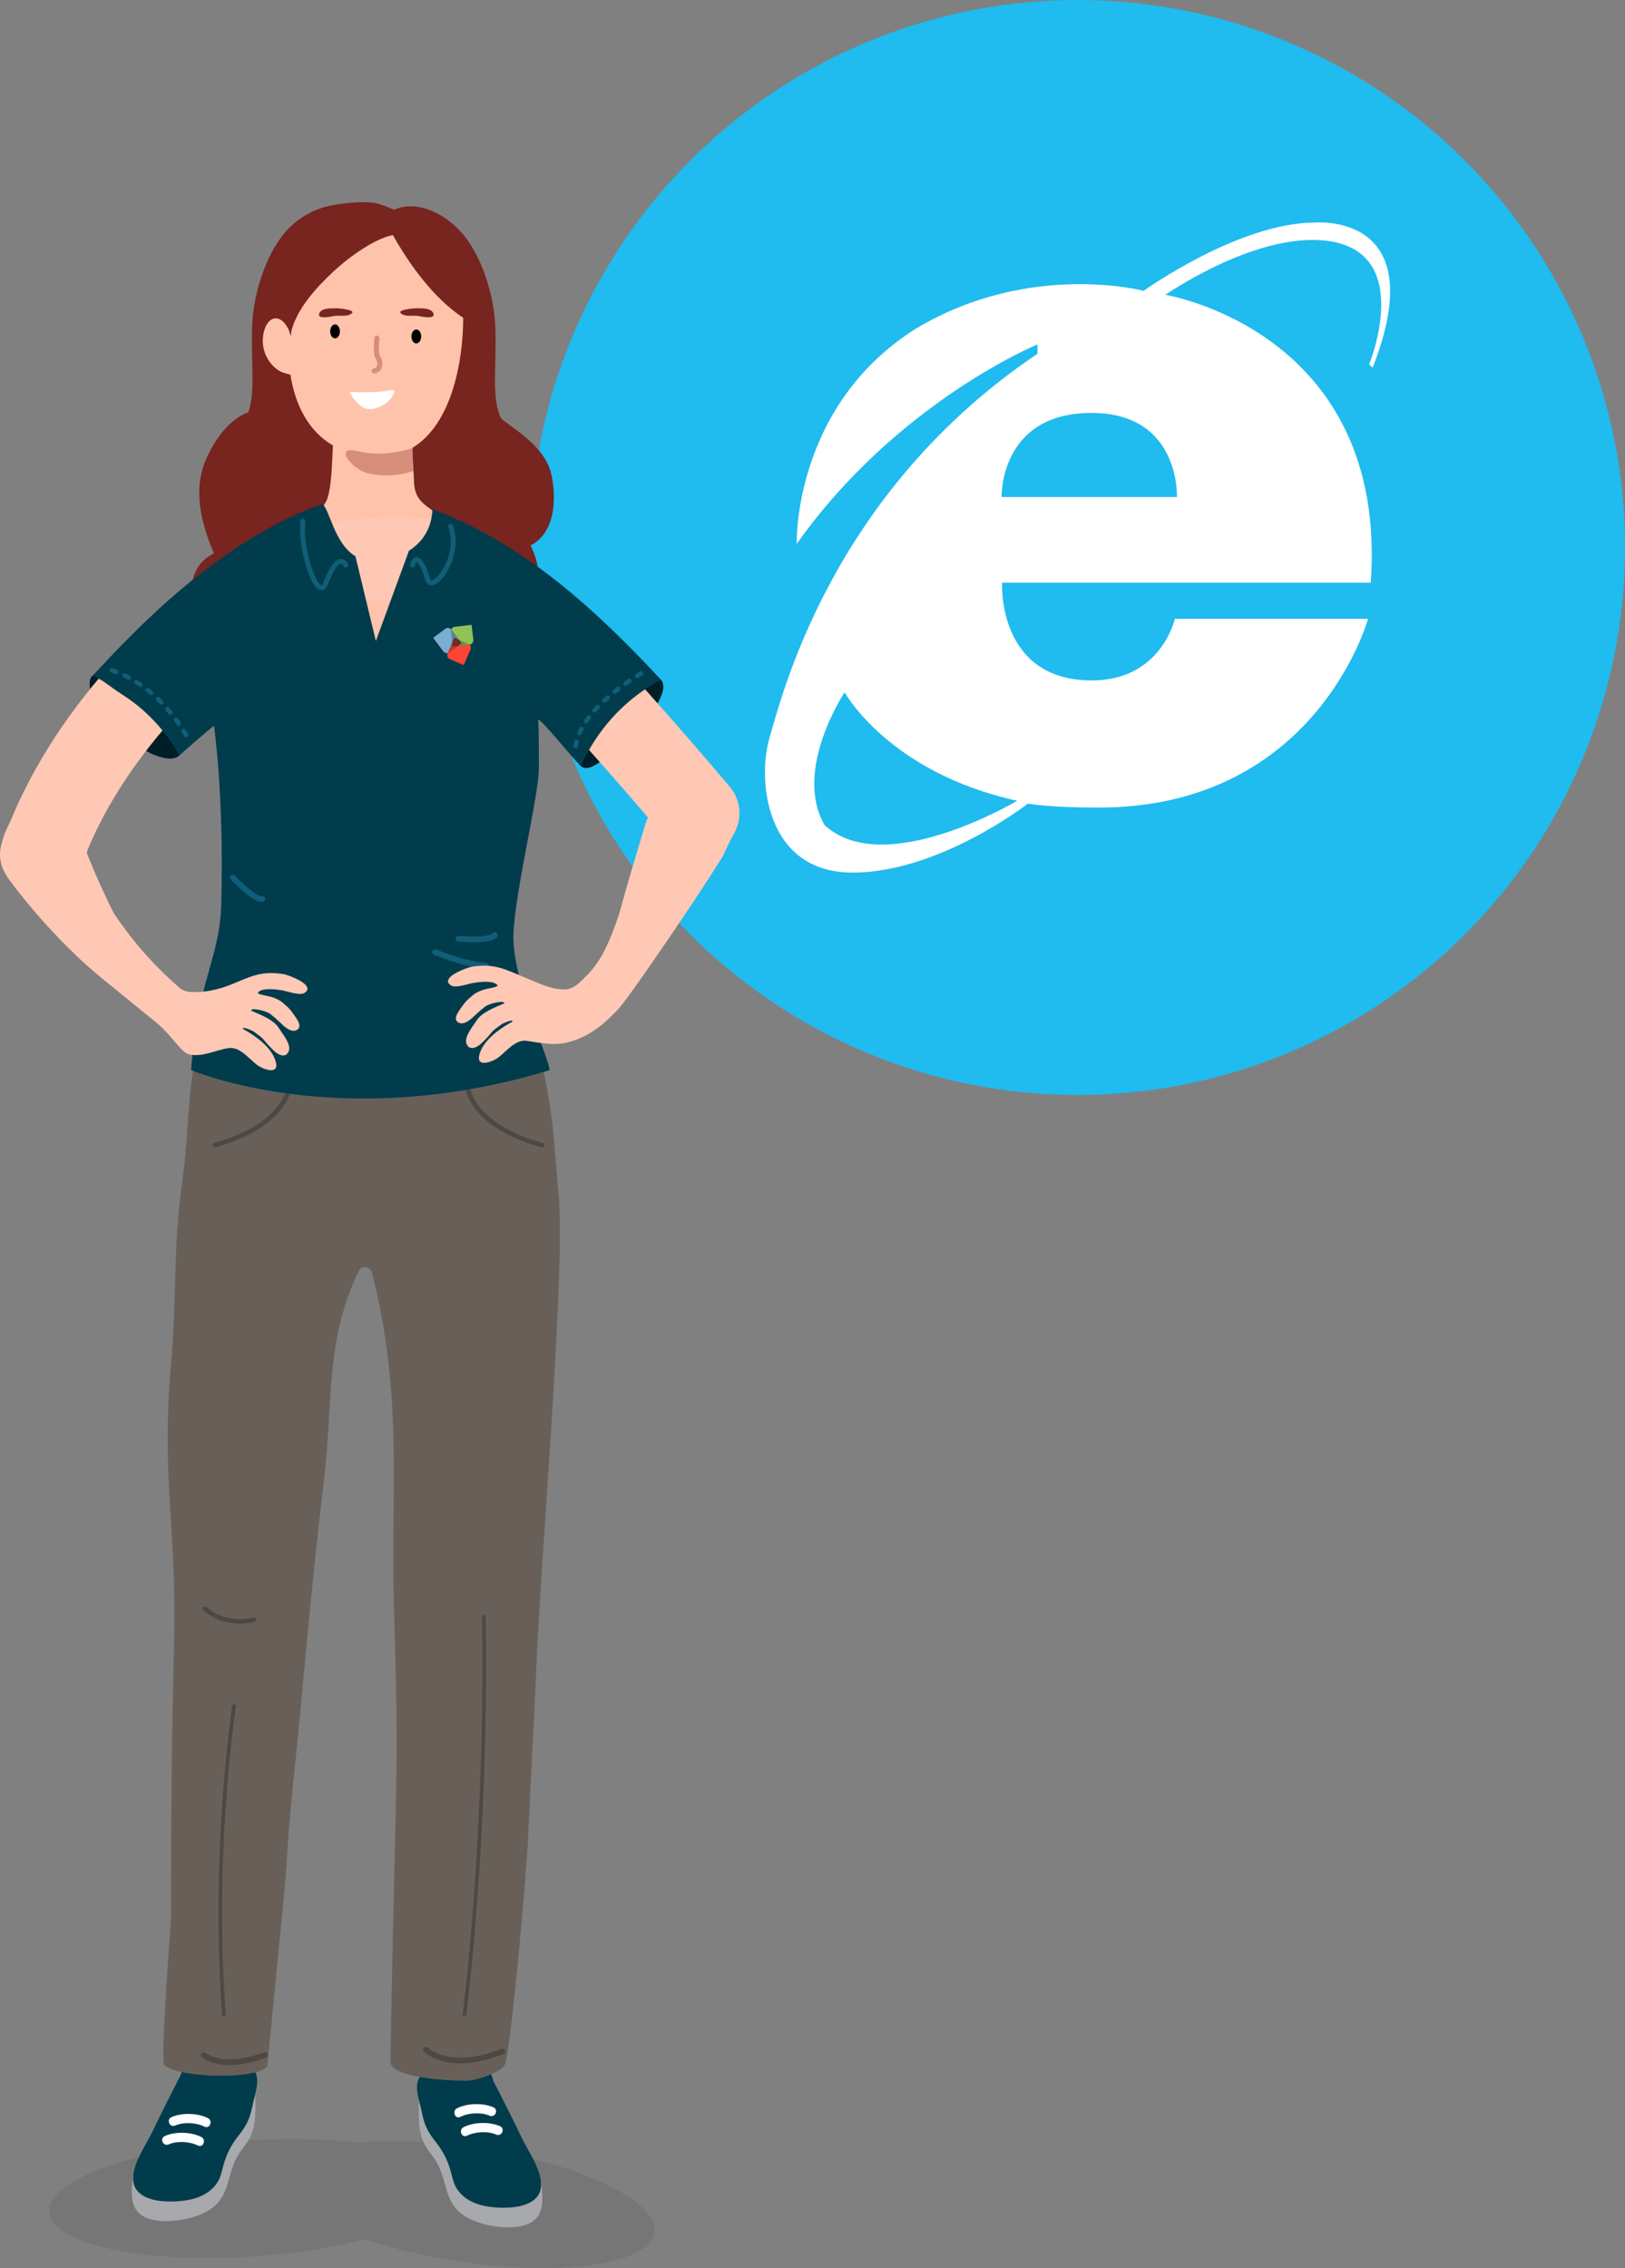
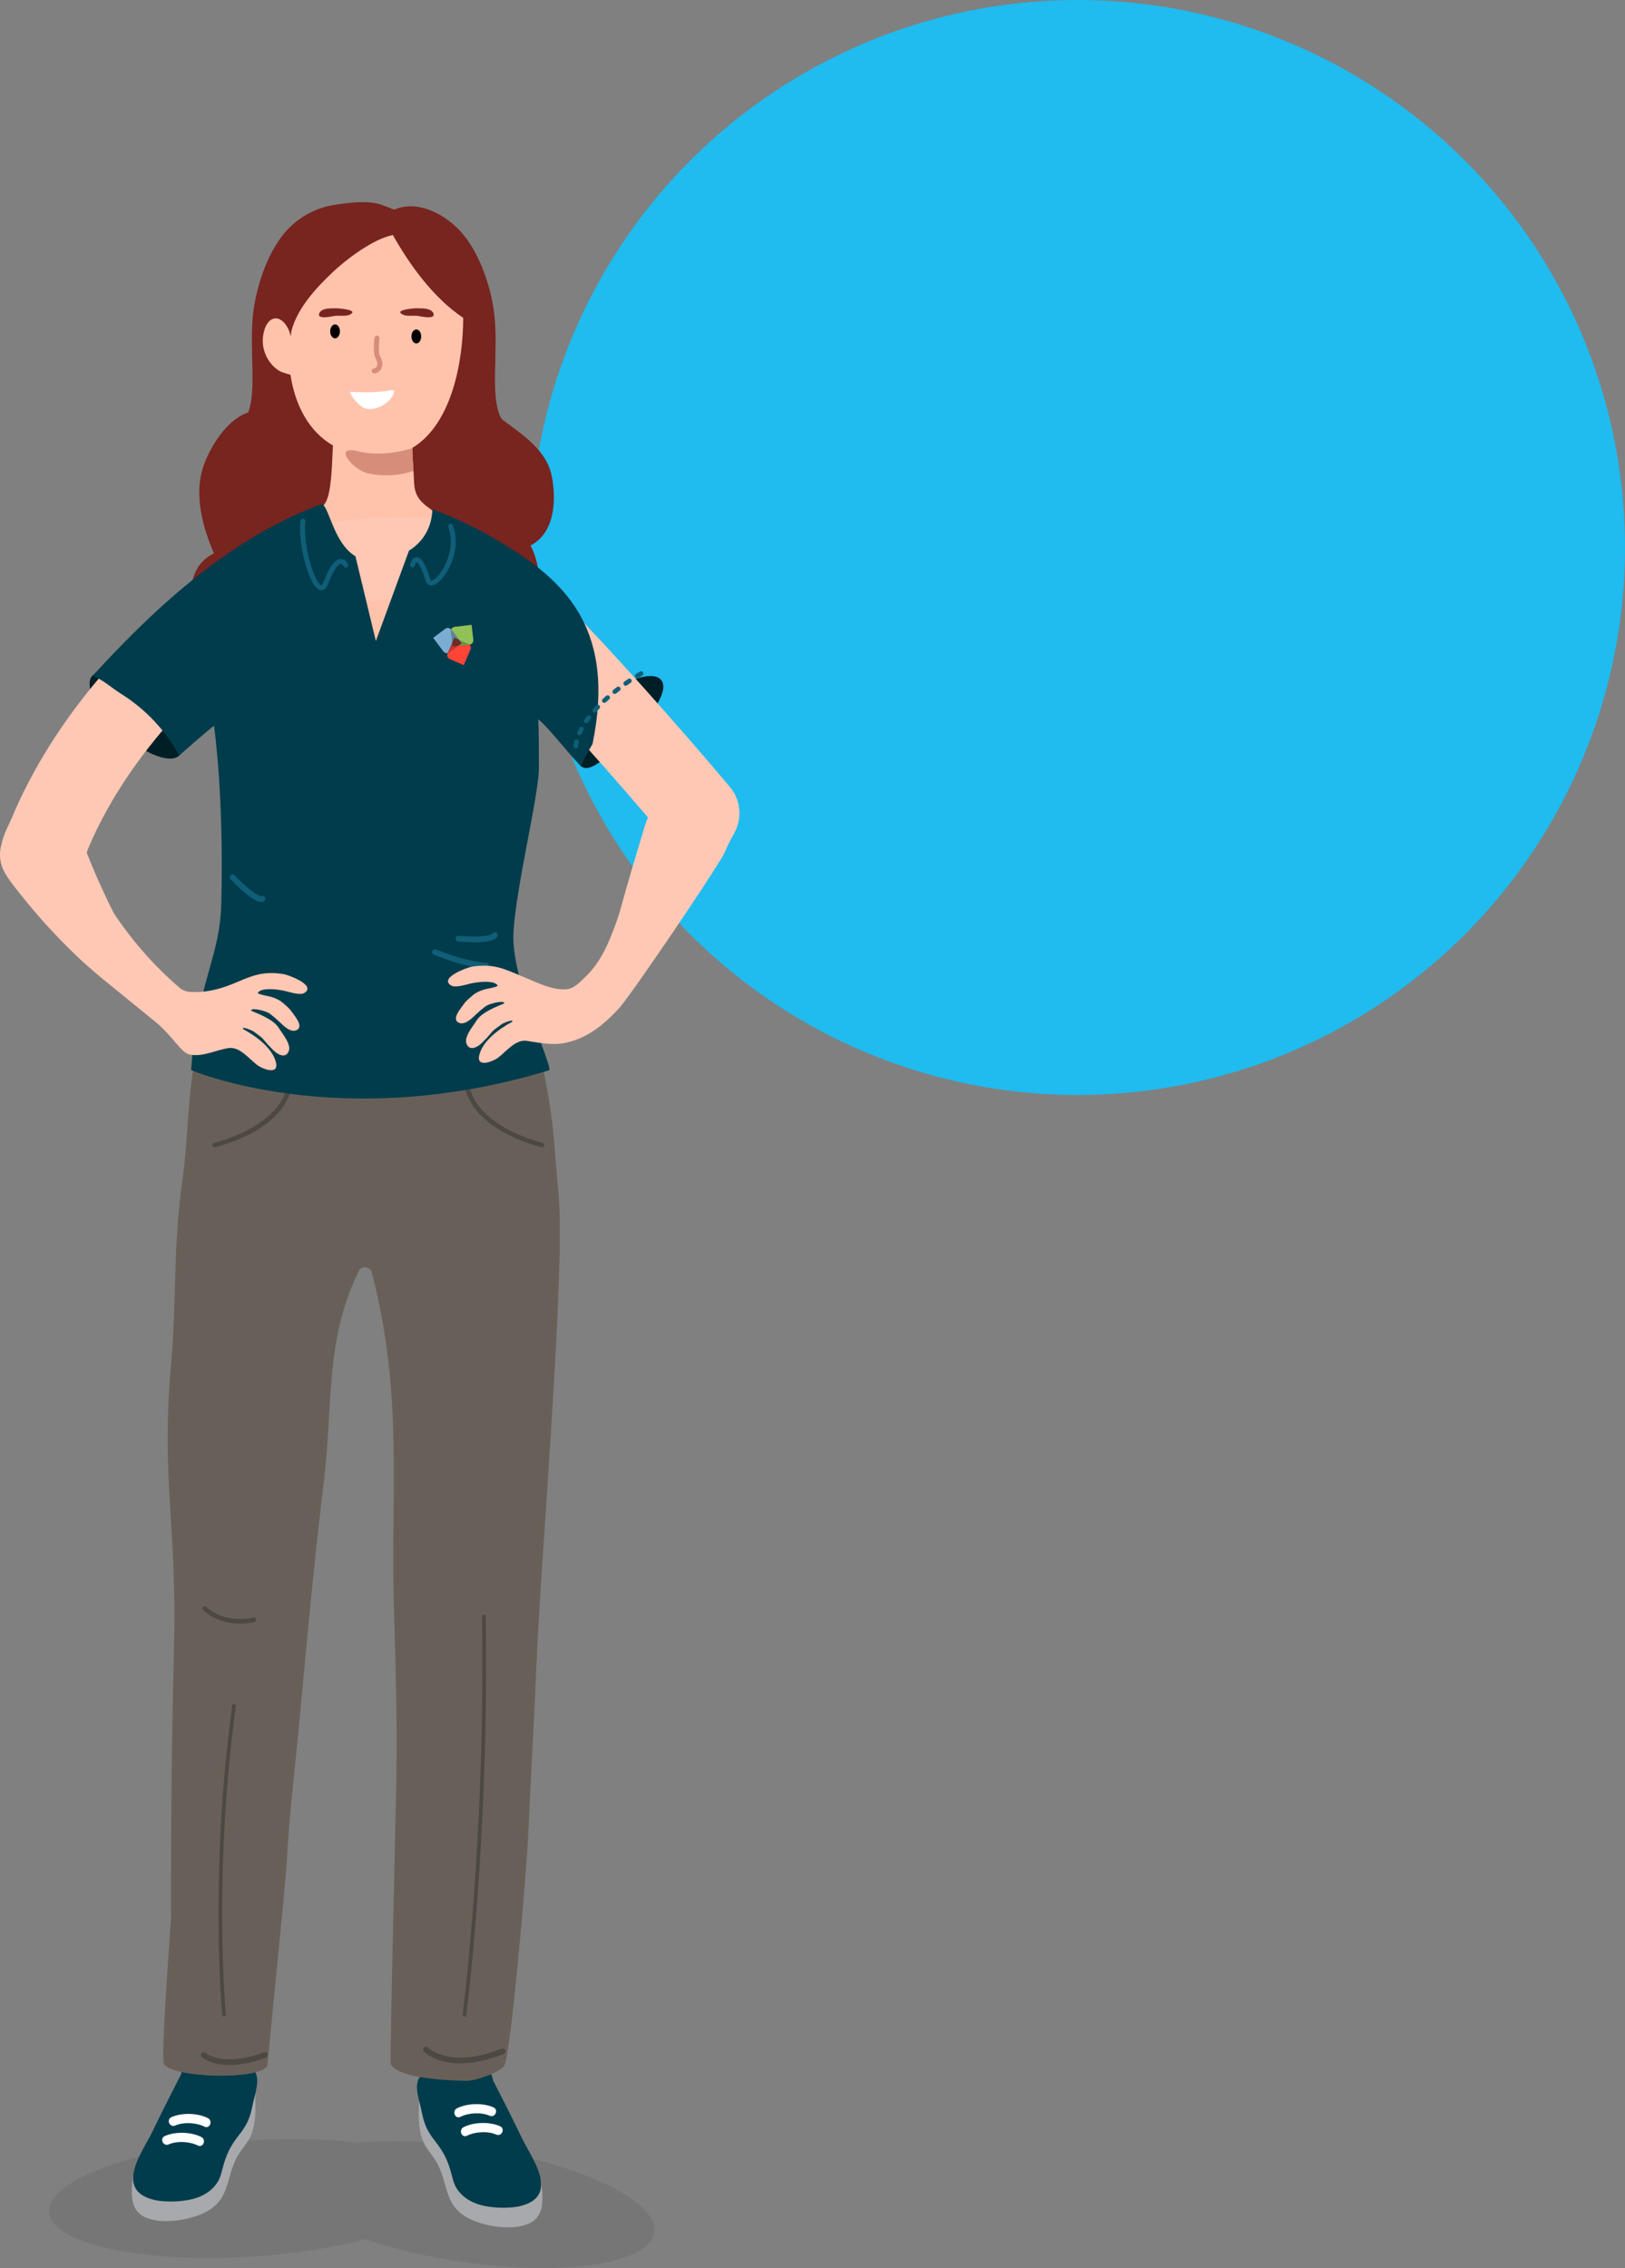
<svg xmlns="http://www.w3.org/2000/svg" xmlns:xlink="http://www.w3.org/1999/xlink" version="1.1" x="0px" y="0px" width="329.849px" height="460.349px" viewBox="0 0 329.849 460.349" style="enable-background:new 0 0 329.849 460.349;" xml:space="preserve">
  <rect x="0" y="0" width="329.849" height="460.349" fill="#808080" stroke="none" />
  <style type="text/css">
	.Drop_x0020_Shadow{fill:none;}
	.Outer_x0020_Glow_x0020_5_x0020_pt{fill:none;}
	.Blue_x0020_Neon{fill:none;stroke:#8AACDA;stroke-width:7;stroke-linecap:round;stroke-linejoin:round;}
	.Chrome_x0020_Highlight{fill:url(#SVGID_1_);stroke:#FFFFFF;stroke-width:0.363;stroke-miterlimit:1;}
	.Jive_GS{fill:#FFDD00;}
	.Alyssa_GS{fill:#A6D0E4;}
	.st0{fill:#20BBEF;}
	.st1{fill:#FFFFFF;}
	.st2{opacity:0.08;}
	.st3{fill:#A7A9AC;}
	.st4{fill:#003C4C;}
	.st5{fill:#686058;}
	.st6{fill:#4E4842;}
	.st7{fill:#78241F;}
	.st8{fill:#FFC3AB;}
	.st9{clip-path:url(#SVGID_3_);fill:#D68E7B;}
	.st10{fill:#D68E7B;}
	.st11{fill:#001E26;}
	.st12{fill:#FFC8B4;}
	.st13{fill:#3E576A;}
	.st14{fill:none;stroke:#105E78;stroke-linecap:round;stroke-miterlimit:10;}
	.st15{fill:#105E78;}
	.st16{fill:#7BADD3;}
	.st17{fill:#91C258;}
	.st18{fill:#FF4438;}
	.st19{opacity:0.3;fill:#231F20;enable-background:new    ;}
</style>
  <linearGradient id="SVGID_1_" gradientUnits="userSpaceOnUse" x1="498.548" y1="-33.249" x2="498.548" y2="-34.249">
    <stop offset="0" style="stop-color:#656565" />
    <stop offset="0.618" style="stop-color:#1B1B1B" />
    <stop offset="0.629" style="stop-color:#545454" />
    <stop offset="0.983" style="stop-color:#3E3E3E" />
  </linearGradient>
  <g id="Layer_1">
</g>
  <g id="Internet_Explorer">
    <g>
      <circle class="st0" cx="218.723" cy="111.126" r="111.126" />
      <g>
        <g>
-           <path class="st1" d="M278.621,74.639c12.406-31.684-11.69-29.466-11.69-29.466      c-15.466,0-34.795,13.857-34.795,13.857s-23.06-6.111-46.12,7.609      c-25.126,15.761-24.298,43.749-24.298,43.749c20.436-28.796,48.876-40.485,48.876-40.485v1.903      c-41.978,28.242-51.916,69.56-54.404,77.986s-0.832,27.319,16.842,27.319      s35.623-14.01,35.623-14.01s3.863,0.817,14.36,0.817c44.191,0,54.678-38.318,54.678-38.318      h-39.216c0,0-2.751,12.507-16.837,12.507c-19.334,0-18.228-19.847-18.228-19.847h74.834      c3.599-51.084-41.694-58.419-41.694-58.419s16.004-11.137,29.821-11.137      c21.903,0,11.548,25.248,11.548,25.248L278.621,74.639z M206.467,162.534      c0,0-26.968,16.106-39.079,4.949c-6.482-11.167,4.056-26.968,4.056-26.968      S180.357,156.793,206.467,162.534z M238.902,100.882h-35.597c0,0-0.452-17.07,18.243-17.07      C239.618,83.812,238.902,100.882,238.902,100.882z" />
-         </g>
+           </g>
      </g>
    </g>
    <g>
      <path class="st2" d="M50.482,434.456c8.172-0.527,15.801-0.325,22.229,0.451    c6.485-0.6,14.523-0.359,23.18,0.88c20.882,2.99,37.426,10.644,36.952,17.096    c-0.474,6.452-17.786,9.259-38.668,6.269c-7.388-1.058-14.228-2.701-19.969-4.667    c-6.514,1.71-14.41,2.973-22.943,3.524c-22.594,1.458-41.085-2.633-41.3-9.137    C9.747,442.368,27.888,435.914,50.482,434.456z" />
      <g>
        <path class="st3" d="M51.749,423.809c-0.028-0.85-1.372-1.356-1.793-0.469     c-1.273,2.682-0.854,5.229-1.67,8.022c-0.879,3.009-3.425,5.018-4.223,8.104     c-1.439,5.565-4.948,7.233-10.494,7.242c-4.296,0.007-1.891-0.813-4.198-2.072     c-0.161-0.088-0.326-0.105-0.486-0.102c-0.104-0.972-0.063-1.95,0.021-2.772     c0.121-1.189-1.803-1.181-1.924,0c-0.306,2.998-0.822,6.716,2.423,8.252     c3.316,1.57,8.977,0.64,12.094-0.905c4.916-2.436,4.33-6.229,6.24-10.573     c0.932-2.12,2.694-3.499,3.443-5.724C52.102,430.074,51.839,426.608,51.749,423.809z" />
        <g>
          <path class="st4" d="M51.624,420.338c-0.212-0.262-0.567-0.385-0.904-0.335      c-0.562,0.082-1.093,0.267-1.613,0.483c-1.565-2.168-3.185-3.739-6.219-3.721      c-2.854,0.017-5.254,1.041-6.061,3.859c-0.03,0.103-0.024,0.197-0.022,0.292      c-1.991,3.878-3.95,7.771-5.842,11.696c-1.347,2.795-3.97,6.414-3.943,9.611      c0.043,5.09,7.882,4.994,11.528,4.243c2.272-0.468,4.387-1.594,5.612-3.558      c0.549-0.879,0.771-1.824,1.025-2.805c0.691-2.666,1.527-4.483,3.305-6.725      c1.707-2.153,2.298-3.576,2.834-6.349C51.668,425.247,52.951,421.974,51.624,420.338z" />
        </g>
        <path class="st1" d="M42.194,429.913c-2.072-1.049-5.271-1.137-7.391-0.195     c-1.124,0.499-0.343,2.197,0.785,1.696c1.669-0.741,4.27-0.598,5.896,0.226     C42.581,432.197,43.28,430.464,42.194,429.913z M40.855,433.743     c-2.072-1.049-5.271-1.137-7.391-0.195c-1.124,0.499-0.343,2.197,0.785,1.696     c1.669-0.741,4.27-0.598,5.896,0.226C41.242,436.026,41.94,434.294,40.855,433.743z" />
      </g>
      <g>
        <path class="st3" d="M85.103,425.074c0.028-0.85,1.372-1.356,1.793-0.469     c1.273,2.682,0.854,5.229,1.67,8.022c0.879,3.009,3.425,5.018,4.223,8.104     c1.439,5.565,4.948,7.233,10.494,7.242c4.296,0.007,1.891-0.813,4.198-2.072     c0.161-0.088,0.326-0.105,0.486-0.102c0.104-0.972,0.063-1.95-0.021-2.772     c-0.121-1.189,1.803-1.181,1.924,0c0.306,2.998,0.822,6.716-2.423,8.252     c-3.316,1.57-8.977,0.64-12.094-0.905c-4.916-2.436-4.33-6.229-6.24-10.573     c-0.932-2.12-2.694-3.499-3.443-5.724C84.75,431.339,85.013,427.873,85.103,425.074z" />
        <g>
          <path class="st4" d="M85.528,428.294c0.536,2.773,1.127,4.196,2.834,6.349      c1.778,2.242,2.614,4.059,3.305,6.725c0.254,0.981,0.477,1.926,1.025,2.805      c1.226,1.964,3.34,3.09,5.612,3.558c3.647,0.751,11.486,0.847,11.528-4.243      c0.027-3.196-2.596-6.816-3.943-9.611c-1.892-3.925-3.85-7.818-5.842-11.696      c0.002-0.095,0.008-0.189-0.022-0.292c-0.807-2.817-3.207-3.842-6.061-3.859      c-3.034-0.018-4.654,1.553-6.219,3.721c-0.521-0.216-1.051-0.401-1.613-0.483      c-0.337-0.049-0.691,0.074-0.904,0.335C83.902,423.239,85.184,426.512,85.528,428.294z" />
        </g>
        <path class="st1" d="M93.474,429.649c1.627-0.824,4.227-0.967,5.896-0.226     c1.129,0.501,1.909-1.197,0.785-1.696c-2.121-0.942-5.32-0.854-7.391,0.195     C91.679,428.472,92.377,430.205,93.474,429.649z M94.814,433.479     c1.627-0.824,4.228-0.967,5.896-0.226c1.129,0.501,1.909-1.197,0.785-1.696     c-2.121-0.942-5.32-0.854-7.391,0.195C93.019,432.302,93.717,434.034,94.814,433.479z" />
      </g>
      <path class="st5" d="M34.72,389.186c0-25.583,0.133-34.757,0.622-56.161    c0.532-23.306-2.632-33.135-0.645-55.884c1.301-14.894,0.273-22.939,2.426-38.388    c1.776-12.749,0.218-27.055,8.391-37.482c5.907,0.029,5.881,6.107,29.958,6.268    s28.806-4.97,31.167-5.381c6.22,23.604,5.355,26.04,6.715,39.816    c1.544,15.622-3.594,73.975-4.495,96.706c-0.428,10.783-1.104,21.552-1.561,32.334    c-0.434,10.2-3.633,45.411-4.861,48.142c-0.567,1.262-5.684,3.236-7.845,3.19    c-2.711-0.056-13.763-0.319-15.3-3.416c-0.174-0.35,0.867-43.893,1.109-55.063    c0.288-13.357-0.054-24.309-0.444-37.675c-0.698-23.818,1.974-42.931-4.517-68.078    c-0.164-0.634-1.464-1.381-2.419-0.506c-7.127,14.212-5.364,27.265-7.257,42.868    c-1.978,16.317-3.335,31.105-4.85,47.465c-1.008,10.887-2.239,20.54-2.739,30.468    c-0.186,3.689-3.273,33.873-3.904,41.001c-2.263,2.826-18.639,2.366-21.014-0.394    C32.634,416.651,34.72,389.85,34.72,389.186z" />
      <g>
        <path class="st6" d="M43.562,232.891c-0.203,0-0.389-0.135-0.446-0.34     c-0.068-0.247,0.076-0.502,0.323-0.57c8.218-2.276,11.886-5.77,13.515-8.3     c1.749-2.715,1.584-4.931,1.583-4.953c-0.021-0.254,0.167-0.479,0.421-0.501     c0.255-0.022,0.479,0.165,0.502,0.418c0.036,0.393,0.691,9.669-15.774,14.229     C43.645,232.885,43.603,232.891,43.562,232.891z" />
        <path class="st6" d="M110.034,232.891c-0.041,0-0.083-0.006-0.124-0.018     c-16.465-4.56-15.81-13.835-15.774-14.229c0.023-0.255,0.254-0.452,0.502-0.418     c0.254,0.022,0.443,0.247,0.421,0.501c-0.002,0.022-0.167,2.238,1.583,4.953     c1.629,2.53,5.297,6.023,13.515,8.3c0.247,0.068,0.392,0.323,0.323,0.57     C110.423,232.756,110.237,232.891,110.034,232.891z" />
        <path class="st6" d="M46.589,419.138c-1.937,0-3.942-0.384-5.588-1.538     c-0.261-0.183-0.324-0.542-0.141-0.803c0.183-0.261,0.542-0.326,0.803-0.141     c4.272,2.995,11.785-0.043,11.861-0.075c0.292-0.121,0.631,0.019,0.752,0.313     c0.122,0.294-0.019,0.631-0.312,0.753C53.747,417.738,50.293,419.138,46.589,419.138z" />
        <path class="st6" d="M93.406,418.813c-4.996,0-7.226-2.273-7.359-2.414     c-0.219-0.231-0.208-0.596,0.023-0.814c0.23-0.219,0.594-0.209,0.813,0.021l0,0     c0.043,0.045,4.415,4.399,14.921,0.221c0.295-0.116,0.63,0.026,0.749,0.323     c0.118,0.296-0.027,0.631-0.323,0.749C98.647,418.322,95.728,418.813,93.406,418.813z" />
        <path class="st6" d="M48.723,329.56c-2.124,0-5.032-0.501-7.469-2.728     c-0.189-0.172-0.202-0.466-0.03-0.654c0.173-0.189,0.467-0.203,0.655-0.029     c3.952,3.61,9.488,2.198,9.544,2.183c0.244-0.061,0.501,0.082,0.567,0.329     s-0.081,0.501-0.328,0.567C51.555,329.257,50.377,329.56,48.723,329.56z" />
        <path class="st6" d="M94.613,409.292l-0.743-0.1c0.047-0.355,4.731-36.121,3.966-81.393l0.75-0.012     C99.352,373.117,94.661,408.935,94.613,409.292z" />
        <path class="st6" d="M45.135,409.279c-0.028-0.282-2.72-28.605,2.032-63.375l0.743,0.102     c-4.74,34.683-2.056,62.919-2.029,63.199L45.135,409.279z" />
      </g>
      <g>
        <path class="st7" d="M112,96.659c-1.044-5.267-5.742-8.29-10.062-11.51     c-0.199-0.256-0.382-0.541-0.522-0.893c-1.234-3.117-0.935-7.894-0.87-11.409     c0.077-4.145,0.181-7.777-0.643-11.776c-1.056-5.123-2.973-9.763-5.595-13.116     c-3.494-4.468-9.593-7.516-14.297-5.385c-0.896-0.389-1.757-0.713-2.479-0.971     c-2.577-0.92-6.195-0.589-10.042,0.06c-3.886,0.682-7.561,2.833-10.069,6.038     c-2.622,3.353-4.54,7.993-5.595,13.116c-0.825,4-0.721,7.631-0.643,11.776     c0.063,3.405,0.333,7.978-0.77,11.095c-3.954,1.384-6.836,5.677-8.491,9.326     c-2.877,6.342-1.075,13.2,1.497,19.312c-6.547,3.162-5.053,11.917-2.183,17.762     c1.959,3.988,5.871,8.33,10.125,9.862c5.809,2.092,9.668-0.321,14.863-1.886     c3.365,7.077,12.111,9.857,19.597,8.827c9.034-1.244,10.469-9.717,10.469-17.243     c10.904,3.878,16.138-9.558,11.414-18.931C112.527,108.217,113.003,101.714,112,96.659z" />
        <path class="st8" d="M88.672,104.246c-2.879-2.036-4.585-3.003-4.64-6.701     c-0.018-1.241-0.386-5.401-0.324-6.639c8.076-4.879,10.306-17.744,10.317-26.39     c-6.006-4.023-10.777-10.607-14.285-16.818c-4.223,0.88-9.699,5.17-12.276,7.61     c-3.332,3.153-7.136,7.3-8.307,11.861c-0.052,0.199-0.116,0.912-0.129,1.079     c-0.07-0.172-0.279-1.138-0.623-1.676c-0.607-1.229-1.681-2.122-2.727-1.933     c-1.889,0.343-2.748,3.78-2.148,6.186c0.601,2.405,2.106,3.884,3.351,4.553     c0.482,0.259,2.078,0.692,2.078,0.692c0.945,6.132,3.674,11.472,8.619,14.344     c-0.172,3.05-0.217,8.4-1.203,10.954c-1.35,3.493-7.088,5.458-10.87,7.431     c-3.951,2.062-4.687,4.091-3.006,8.248c1.632,4.039,14.025,14.688,24.937,14.085     c8.51-0.469,20.494-10.884,20.77-19.498C98.326,107.989,92.195,106.737,88.672,104.246z" />
        <g>
          <defs>
            <path id="SVGID_2_" d="M60.055,121.226c2.544,7.332,8.576,13.841,16.995,11.245       c8.144-2.512,13.571-9.541,13.848-18.155c0.118-3.646,0.557-7.473-2.227-10.07       c-2.577-2.405-4.585-3.003-4.64-6.701c-0.018-1.241-0.386-5.401-0.324-6.639       c8.618-5.207,10.579-19.507,10.291-28.072C93.664,52.867,83.911,46.049,74.042,46.755       c-8.568,0.613-12.424,8.508-13.508,11.869c-3.823,11.857-2.397,26.306,7.045,31.79       c-0.172,3.05-0.217,8.4-1.203,10.954c-1.35,3.493-3.549,3.825-5.075,7.182       C59.508,112.496,58.585,116.99,60.055,121.226z" />
          </defs>
          <clipPath id="SVGID_3_">
            <use xlink:href="#SVGID_2_" style="overflow:visible;" />
          </clipPath>
          <path class="st9" d="M83.732,90.949c0,0-5.671,1.998-11.019,0.645c-5.348-1.354-1.139,3.801,1.998,4.489      c6.067,1.33,10.438-1.01,10.438-1.01L83.732,90.949z" />
        </g>
        <path class="st7" d="M64.773,63.679c0.413-1.254,2.55-1.084,3.651-1.102     c0.203-0.004,3.761,0.267,3.019,0.983c-0.918,0.877-2.553,0.352-3.688,0.592     C67.377,64.231,64.385,64.884,64.773,63.679C64.798,63.606,64.733,63.804,64.773,63.679z" />
        <path class="st7" d="M88.005,63.679c-0.413-1.254-2.55-1.084-3.651-1.102     c-0.203-0.004-3.762,0.267-3.019,0.983c0.918,0.877,2.552,0.352,3.688,0.592     C85.402,64.231,88.394,64.884,88.005,63.679C87.981,63.606,88.045,63.804,88.005,63.679z" />
        <path class="st10" d="M75.957,75.808c-0.254,0-0.476-0.187-0.51-0.446     c-0.039-0.282,0.159-0.541,0.441-0.58c0.263-0.036,0.483-0.201,0.603-0.453     c0.195-0.407,0.106-0.977-0.246-1.564c-0.595-0.993-0.306-3.668-0.241-4.194     c0.034-0.282,0.292-0.486,0.574-0.448c0.282,0.034,0.484,0.291,0.449,0.574     c-0.142,1.163-0.203,3.029,0.102,3.539c0.731,1.217,0.497,2.114,0.292,2.54     c-0.27,0.562-0.791,0.946-1.395,1.029C76.003,75.806,75.98,75.808,75.957,75.808z" />
        <g>
          <ellipse cx="84.506" cy="68.29" rx="0.988" ry="1.418" />
        </g>
        <g>
          <path d="M67.022,67.259c0,0.783,0.442,1.417,0.988,1.417c0.545,0,0.988-0.634,0.988-1.417      s-0.442-1.418-0.988-1.418C67.463,65.841,67.022,66.475,67.022,67.259z" />
        </g>
        <path class="st1" d="M72.256,79.592c-0.596-0.015-1.373-0.23-1.192,0.129     c0.16,0.32,0.403,0.773,0.693,1.16c0.503,0.671,1.071,1.27,1.789,1.731     c1.493,0.958,3.597,0.138,4.878-0.837c0.695-0.528,1.283-1.232,1.534-2.079     c0.364-0.791-0.84-0.442-1.242-0.378C76.4,79.687,73.497,79.626,72.256,79.592z" />
      </g>
      <ellipse transform="matrix(0.671 -0.741 0.741 0.671 -98.56 68.285)" class="st11" cx="27.668" cy="145.207" rx="4.684" ry="11.981" />
      <path class="st11" d="M117.646,155.225c1.842,2.206,5.298-1.437,10.208-5.872s8.029-9.455,6.307-11.385    c-1.722-1.93-7.633-0.04-12.544,4.395C116.707,146.798,115.988,153.239,117.646,155.225z" />
      <path class="st12" d="M42.018,209.586c-4.232-0.696-8.384-2.461-12.218-4.666    c-3.847-2.219-7.434-4.891-10.796-7.79c-3.386-2.888-6.509-6.043-9.522-9.315    c-1.486-1.651-2.934-3.338-4.347-5.07c-0.708-0.865-1.405-1.744-2.097-2.636    c-0.343-0.45-0.695-0.897-1.028-1.364c-0.35-0.486-0.63-0.903-0.995-1.527    c-1.022-1.747-1.248-3.739-0.789-5.557l0.168-0.656l0.13-0.508l0.111-0.386    c0.076-0.253,0.153-0.484,0.243-0.708c0.171-0.463,0.363-0.878,0.56-1.307    c0.4-0.835,0.78-1.657,1.13-2.479c0.688-1.652,1.423-3.25,2.198-4.819    c1.545-3.138,3.236-6.162,5.061-9.087c3.638-5.857,7.808-11.31,12.325-16.423    c4.549-5.082,9.444-9.83,14.672-14.145c5.216-4.329,10.715-8.283,16.426-11.856l0.118-0.074    c0.682-0.426,1.438-0.734,2.179-0.918l1.847-0.449l1.745-0.388c1.158-0.248,2.315-0.477,3.475-0.693    c2.32-0.426,4.655-0.794,7.02-1.09c4.738-0.575,9.578-0.913,14.751-0.601    c2.591,0.17,5.269,0.497,8.111,1.231c1.435,0.399,2.882,0.841,4.395,1.53    c0.743,0.308,1.513,0.724,2.27,1.148c0.742,0.42,1.353,0.851,2.006,1.283    c2.329,1.66,4.12,3.232,5.898,4.832c1.764,1.595,3.436,3.193,5.062,4.802    c6.499,6.43,12.511,12.999,18.477,19.632c5.95,6.649,11.75,13.316,17.53,20.156    c2.266,2.681,2.54,6.38,0.974,9.295l-0.04,0.069c-0.421,0.779-0.861,1.548-1.245,2.347    c-0.386,0.798-0.699,1.636-1.127,2.411c-0.41,0.785-0.982,1.482-1.58,2.164l-1.763,2.064    c-2.337,2.76-4.721,5.494-7.117,8.222c-2.407,2.722-4.828,5.436-7.301,8.121    c-1.22,1.352-2.495,2.673-3.747,4.008c-1.252,1.334-2.51,2.665-3.809,3.974    c0.398-1.801,0.837-3.579,1.282-5.354c0.446-1.774,0.867-3.562,1.345-5.319    c0.921-3.533,1.894-7.037,2.882-10.534c0.998-3.491,2.009-6.975,3.066-10.433l0.782-2.6    c0.251-0.872,0.527-1.73,0.966-2.499c0.421-0.779,0.956-1.496,1.419-2.252    c0.465-0.755,0.873-1.541,1.301-2.317l0.935,9.364c-5.6-6.628-11.373-13.264-17.18-19.753    c-5.821-6.476-11.726-12.914-17.763-18.884c-1.506-1.491-3.024-2.938-4.529-4.299    c-1.49-1.355-3.042-2.67-4.308-3.564c-0.271-0.166-0.558-0.382-0.778-0.498    c-0.21-0.105-0.399-0.233-0.68-0.337c-0.488-0.238-1.159-0.437-1.843-0.636    c-1.427-0.371-3.142-0.608-4.946-0.722c-3.632-0.226-7.628,0.014-11.634,0.507    c-2.008,0.251-4.03,0.569-6.045,0.939c-1.007,0.188-2.012,0.387-3.009,0.6l-1.482,0.33    l-1.366,0.33l2.296-0.991c-5.108,3.196-9.99,6.712-14.594,10.532    c-4.617,3.808-8.903,7.975-12.867,12.399c-3.929,4.45-7.537,9.17-10.633,14.158    c-1.554,2.488-2.978,5.043-4.251,7.629c-0.638,1.292-1.237,2.594-1.775,3.887    c-0.268,0.648-0.473,1.311-0.635,1.968c-0.075,0.321-0.164,0.653-0.246,0.946    c-0.04,0.153-0.093,0.299-0.137,0.426l-0.071,0.184c-0.019,0.037-0.057,0.138-0.044,0.065    l-0.621-6.213c0.116,0.304,0.336,0.805,0.489,1.236l0.505,1.372    c0.347,0.922,0.706,1.848,1.081,2.771c0.748,1.848,1.546,3.69,2.389,5.511    c1.653,3.667,3.494,7.258,5.511,10.755c1.004,1.755,2.075,3.467,3.209,5.139    c1.12,1.688,2.311,3.333,3.603,4.897C35.545,204.29,38.469,207.185,42.018,209.586z" />
      <path class="st13" d="M74.914,245.76h0.01H74.914z M74.789,245.708h0H74.789z" />
-       <path class="st4" d="M103.521,111.221c-4.969-3.135-10.189-5.82-15.726-7.835    c-0.128,0.183,0.243,5.227-4.78,8.387l-6.721,18.335l-4.145-17.198    c-4.391-2.669-5.244-9.693-6.752-10.623c-6.668,2.419-12.884,5.803-18.737,9.791    c-10.53,7.174-19.312,15.821-27.883,25.099c2.179,0.802,3.75,2.363,5.793,3.645    c5.101,3.199,9.076,7.54,11.817,12.511c1.542-1.33,5.508-4.881,7.065-6.023    c-0.009,0.302,2.024,13.522,1.465,36.059c-0.279,11.259-4.778,15.489-6.125,33.825    c0,0,30.205,12.975,72.712,0.031c0.445-1.5-7.795-18.54-7.284-27.899    c0.511-9.359,5.164-27.92,5.164-33.437c0-1.313,0.014-8.657-0.147-9.898    c1.972,1.443,6.747,7.752,8.684,9.479c0.676-1.512,1.453-3,2.35-4.448    c3.55-5.728,8.398-10.129,13.889-13.054C124.999,128.11,114.957,118.437,103.521,111.221z" />
+       <path class="st4" d="M103.521,111.221c-4.969-3.135-10.189-5.82-15.726-7.835    c-0.128,0.183,0.243,5.227-4.78,8.387l-6.721,18.335l-4.145-17.198    c-4.391-2.669-5.244-9.693-6.752-10.623c-6.668,2.419-12.884,5.803-18.737,9.791    c-10.53,7.174-19.312,15.821-27.883,25.099c2.179,0.802,3.75,2.363,5.793,3.645    c5.101,3.199,9.076,7.54,11.817,12.511c1.542-1.33,5.508-4.881,7.065-6.023    c-0.009,0.302,2.024,13.522,1.465,36.059c-0.279,11.259-4.778,15.489-6.125,33.825    c0,0,30.205,12.975,72.712,0.031c0.445-1.5-7.795-18.54-7.284-27.899    c0.511-9.359,5.164-27.92,5.164-33.437c0-1.313,0.014-8.657-0.147-9.898    c1.972,1.443,6.747,7.752,8.684,9.479c0.676-1.512,1.453-3,2.35-4.448    C124.999,128.11,114.957,118.437,103.521,111.221z" />
      <path class="st14" d="M70.183,114.686c0,0-1.463-3.166-4.041,3.633c-1.632,4.304-5.354-6.695-4.649-12.56    " />
      <path class="st14" d="M83.726,114.686c0,0,0.987-3.918,3.137,3.029c0.863,2.79,6.97-4.631,4.602-10.889    " />
      <path class="st15" d="M96.328,191.259c-0.92,0-2.017-0.048-3.324-0.162    c-0.322-0.028-0.56-0.311-0.532-0.632s0.304-0.553,0.632-0.532    c5.588,0.485,6.701-0.31,6.821-0.416c0.124-0.242,0.403-0.373,0.673-0.298    c0.312,0.084,0.496,0.405,0.411,0.717C100.864,190.478,100.012,191.259,96.328,191.259z     M99.883,189.629c-0,0-0,0.001-0,0.001    C99.882,189.63,99.882,189.63,99.883,189.629z M99.883,189.628c0,0,0,0.001,0,0.001    C99.883,189.629,99.883,189.628,99.883,189.628z M99.883,189.627c0,0,0,0,0,0V189.627z" />
      <path class="st15" d="M98.702,196.596c-0.004,0-0.009,0-0.013,0c-0.162-0.004-4.042-0.119-10.599-2.81    c-0.299-0.123-0.441-0.464-0.319-0.762c0.122-0.299,0.465-0.442,0.762-0.319    c6.332,2.599,10.144,2.722,10.182,2.722c0.322,0.008,0.578,0.276,0.57,0.598    C99.277,196.343,99.018,196.596,98.702,196.596z" />
      <path class="st15" d="M53.063,183.074c-0.885,0-2.672-0.84-6.242-4.583    c-0.223-0.233-0.214-0.604,0.02-0.826c0.233-0.223,0.603-0.215,0.826,0.02    c3.876,4.064,5.237,4.212,5.399,4.213c0.253-0.1,0.545-0.013,0.701,0.22    c0.179,0.269,0.106,0.631-0.163,0.81C53.478,183.012,53.304,183.074,53.063,183.074z M52.957,181.955    c-0,0-0.001,0-0.001,0.001C52.956,181.955,52.956,181.955,52.957,181.955z     M52.958,181.954c-0,0-0,0-0,0S52.957,181.954,52.958,181.954z" />
-       <path class="st15" d="M37.766,149.651c-0.159,0-0.313-0.081-0.399-0.228    c-0.158-0.267-0.316-0.527-0.475-0.783c-0.135-0.217-0.069-0.503,0.148-0.639    c0.217-0.136,0.502-0.069,0.639,0.148c0.163,0.262,0.325,0.529,0.486,0.802    c0.13,0.221,0.057,0.505-0.163,0.635C37.927,149.631,37.846,149.651,37.766,149.651z M36.267,147.31    c-0.146,0-0.29-0.069-0.38-0.198c-0.177-0.253-0.354-0.502-0.533-0.745    c-0.151-0.206-0.107-0.496,0.099-0.648c0.208-0.151,0.498-0.106,0.648,0.099    c0.183,0.249,0.365,0.503,0.546,0.762c0.146,0.21,0.096,0.499-0.114,0.646    C36.451,147.283,36.359,147.31,36.267,147.31z M34.59,145.093c-0.134,0-0.267-0.057-0.358-0.168    c-0.196-0.239-0.394-0.471-0.59-0.698c-0.168-0.193-0.148-0.486,0.045-0.654    c0.194-0.168,0.485-0.147,0.654,0.045c0.203,0.232,0.405,0.472,0.607,0.716    c0.163,0.198,0.134,0.49-0.063,0.653C34.798,145.058,34.693,145.093,34.59,145.093z M32.733,143.024    c-0.12,0-0.241-0.046-0.332-0.139c-0.216-0.221-0.433-0.435-0.648-0.643    c-0.185-0.177-0.19-0.471-0.013-0.655c0.177-0.185,0.471-0.19,0.655-0.013    c0.222,0.213,0.445,0.434,0.668,0.662c0.179,0.183,0.176,0.477-0.007,0.656    C32.967,142.98,32.851,143.024,32.733,143.024z M30.699,141.129c-0.106,0-0.213-0.036-0.301-0.11    c-0.236-0.202-0.471-0.394-0.704-0.578c-0.201-0.159-0.234-0.451-0.075-0.651    c0.159-0.2,0.451-0.235,0.651-0.075c0.24,0.191,0.484,0.39,0.729,0.599    c0.195,0.166,0.218,0.459,0.052,0.654C30.96,141.073,30.83,141.129,30.699,141.129z     M28.493,139.437c-0.091,0-0.182-0.026-0.263-0.082c-0.258-0.178-0.511-0.346-0.758-0.504    c-0.216-0.137-0.279-0.424-0.142-0.64s0.424-0.279,0.64-0.142c0.257,0.163,0.519,0.337,0.787,0.521    c0.211,0.146,0.264,0.434,0.118,0.645C28.785,139.367,28.64,139.437,28.493,139.437z M26.121,137.985    c-0.074,0-0.148-0.018-0.218-0.055c-0.284-0.152-0.554-0.29-0.81-0.413    c-0.23-0.111-0.327-0.389-0.215-0.619c0.111-0.229,0.387-0.327,0.619-0.215    c0.265,0.128,0.547,0.271,0.843,0.43c0.226,0.121,0.311,0.402,0.19,0.627    C26.447,137.897,26.287,137.985,26.121,137.985z M23.589,136.835c-0.053,0-0.107-0.009-0.159-0.029    c-0.521-0.19-0.822-0.267-0.836-0.27c-0.248-0.062-0.399-0.312-0.338-0.561    c0.061-0.248,0.312-0.399,0.56-0.34c0,0,0.339,0.082,0.934,0.3    c0.241,0.088,0.364,0.354,0.276,0.594C23.956,136.718,23.778,136.835,23.589,136.835z" />
      <path class="st15" d="M116.861,151.916c-0.02,0-0.04-0.001-0.06-0.004    c-0.254-0.033-0.433-0.265-0.4-0.519c0.042-0.321,0.101-0.641,0.176-0.959    c0.06-0.249,0.312-0.398,0.559-0.344c0.249,0.06,0.403,0.31,0.344,0.559    c-0.068,0.286-0.122,0.574-0.16,0.863C117.29,151.746,117.091,151.916,116.861,151.916z     M117.621,149.252c-0.062,0-0.125-0.013-0.186-0.039c-0.234-0.103-0.342-0.375-0.239-0.61    c0.127-0.291,0.266-0.579,0.415-0.865c0.119-0.226,0.398-0.315,0.626-0.195    c0.227,0.119,0.314,0.399,0.195,0.626c-0.14,0.266-0.269,0.535-0.387,0.806    C117.97,149.148,117.8,149.252,117.621,149.252z M118.98,146.83c-0.09,0-0.181-0.026-0.261-0.081    c-0.211-0.145-0.265-0.433-0.121-0.644c0.178-0.26,0.364-0.518,0.556-0.771    c0.155-0.204,0.444-0.244,0.649-0.089c0.204,0.155,0.244,0.446,0.089,0.649    c-0.184,0.242-0.36,0.486-0.53,0.734C119.273,146.76,119.128,146.83,118.98,146.83z     M120.706,144.648c-0.11,0-0.221-0.039-0.31-0.118c-0.19-0.171-0.207-0.464-0.036-0.655    c0.21-0.234,0.424-0.465,0.642-0.692c0.176-0.184,0.47-0.192,0.655-0.014    c0.185,0.177,0.191,0.47,0.014,0.655c-0.21,0.219-0.417,0.442-0.62,0.669    C120.96,144.596,120.833,144.648,120.706,144.648z M122.662,142.667c-0.125,0-0.249-0.05-0.34-0.149    c-0.174-0.188-0.162-0.481,0.026-0.655c0.232-0.214,0.464-0.424,0.698-0.629    c0.192-0.167,0.484-0.15,0.654,0.042c0.169,0.192,0.15,0.485-0.042,0.654    c-0.228,0.2-0.455,0.405-0.681,0.614C122.887,142.627,122.774,142.667,122.662,142.667z     M124.775,140.853c-0.137,0-0.271-0.06-0.363-0.175c-0.159-0.2-0.126-0.492,0.074-0.651    c0.249-0.198,0.496-0.391,0.738-0.577c0.203-0.157,0.494-0.116,0.65,0.086    c0.155,0.203,0.117,0.494-0.086,0.65c-0.238,0.182-0.479,0.371-0.725,0.566    C124.978,140.82,124.876,140.853,124.775,140.853z M127.004,139.183c-0.146,0-0.289-0.068-0.379-0.197    c-0.147-0.209-0.097-0.499,0.112-0.646c0.27-0.19,0.528-0.368,0.773-0.533    c0.213-0.144,0.5-0.087,0.644,0.125c0.143,0.212,0.087,0.5-0.125,0.644    c-0.24,0.162-0.494,0.336-0.758,0.522C127.189,139.155,127.097,139.183,127.004,139.183z     M129.333,137.647c-0.156,0-0.308-0.078-0.395-0.22c-0.134-0.218-0.066-0.504,0.151-0.638    c0.516-0.317,0.819-0.487,0.819-0.487c0.224-0.125,0.506-0.045,0.631,0.178    c0.125,0.224,0.045,0.506-0.178,0.631c-0.005,0.003-0.295,0.166-0.786,0.468    C129.499,137.625,129.416,137.647,129.333,137.647z" />
      <g>
        <g id="Layer_1_1_">
          <path class="st16" d="M91.616,127.809c-0.011-0.015-0.023-0.029-0.035-0.042      c-0.3-0.354-0.823-0.415-1.196-0.138l-2.454,1.827l2.067,2.771      c0.208,0.279,0.561,0.409,0.901,0.331l0.89-2.063l0.446-1.032l0.902,0.389L91.616,127.809z" />
          <path class="st17" d="M92.292,127.227c-0.317,0.037-0.589,0.244-0.711,0.539      c0.012,0.014,0.024,0.027,0.035,0.042l1.52,2.042l0.543,0.73l-0.713,0.531l2.328-0.272      l0.014-0.002c0.482-0.057,0.828-0.493,0.772-0.976l-0.355-3.039L92.292,127.227z" />
          <path class="st18" d="M95.294,130.84l-2.328,0.272l0.713-0.531l-0.543-0.73l-0.902-0.389l-0.446,1.032      l-0.89,2.063l-0.033,0.077c-0.192,0.446,0.013,0.964,0.459,1.156l2.809,1.212l1.366-3.175      C95.645,131.488,95.563,131.093,95.294,130.84z" />
          <path class="st17" d="M95.04,130.672l-1.904-0.821l0.543,0.73l-0.713,0.531l2.328-0.272      C95.22,130.77,95.134,130.713,95.04,130.672z" />
          <path class="st19" d="M93.136,129.851l-1.52-2.042c-0.011-0.015-0.023-0.029-0.035-0.042      c-0.057,0.138-0.078,0.289-0.061,0.437l0.268,2.29l0.087,0.745l1.09-0.127l0.713-0.531      L93.136,129.851z" />
          <path class="st19" d="M93.136,129.851l-0.902-0.389l-0.446,1.032l-0.89,2.063      c0.119-0.027,0.232-0.078,0.33-0.151l1.738-1.294l0.713-0.531L93.136,129.851z" />
          <path class="st19" d="M95.04,130.672l-1.904-0.821l-0.902-0.389l-0.446,1.032l0.087,0.745l1.09-0.127      l2.328-0.272C95.22,130.77,95.134,130.713,95.04,130.672z" />
        </g>
      </g>
      <path class="st12" d="M130.468,178.024c-0.432-0.268-1.627-0.647-1.831-0.179    c-3.689,8.472-4.612,15.102-9.356,19.963c-1.297,1.259-2.597,2.834-4.265,2.977    c-2.943,0.252-5.92-1.353-8.615-2.44c-3.577-1.444-5.953-2.911-10.691-2.12    c-0.835,0.139-6.647,2.22-4.158,3.794c0.938,0.592,3.369-0.301,4.488-0.502    c3.08-0.553,4.801-0.097,4.974,0.582c-0.511,0.346-1.88,0.524-2.537,0.695    c-0.891,0.231-1.875,0.674-2.402,1.129c-0.752,0.648-1.468,1.178-2.017,2.001    c-0.468,0.702-2.359,2.769-1.077,3.574c1.274,0.799,2.813-0.831,3.649-1.612    c0.871-0.813,0.971-0.893,1.912-1.622c0.467-0.361,2.058-0.87,3.182-0.91    c0.569-0.02,0.675,0.259,0.678,0.28c-1.852,0.796-4.64,1.832-5.691,3.546    c-0.67,1.093-2.565,3.249-2.013,4.67c0.61,1.571,2.213,0.715,3.079-0.129    c0.689-0.671,1.361-1.379,1.967-2.13c0.553-0.684,1.39-1.147,2.077-1.702    c0.227-0.184,2.631-1.196,2.131-0.487c-2.596,1.397-5.756,3.71-6.598,6.486    c-0.92,3.019,2.683,1.603,3.782,0.766c1.649-1.253,3.513-3.732,5.785-3.391    c2.584,0.388,5.282,0.969,7.958,0.384c4.469-0.978,7.719-3.705,10.799-7.018    c2.831-3.262,18.66-26.671,20.431-29.946C146.239,174.44,133.48,179.893,130.468,178.024z" />
      <path class="st12" d="M59.272,205.433c-0.547-0.825-1.26-1.357-2.011-2.007    c-0.525-0.457-1.509-0.902-2.398-1.136c-0.657-0.172-2.024-0.355-2.536-0.703    c0.176-0.677,1.898-1.129,4.976-0.567c1.119,0.204,3.547,1.105,4.487,0.516    c2.493-1.567-3.312-3.665-4.147-3.806c-4.736-0.805-7.116,0.655-10.696,2.089    c-2.698,1.08-5.677,1.745-8.62,1.484c-0.581-0.052-1.117-0.278-1.623-0.604    c-5.645-4.79-10.067-10.012-13.995-15.893c-0.277-0.418-0.472-0.552-0.865-0.214    c-2.654,2.286-5.094,4.329-8.257,5.919c-0.364,0.184-0.533,0.608-0.283,0.967    c2.277,3.266,11.689,10.51,18.459,16.115c3.194,2.645,4.996,6.06,6.665,6.43    c2.674,0.593,5.377-0.911,7.961-1.291c2.273-0.334,4.131,2.15,5.774,3.408    c1.098,0.841,4.697,2.267,3.786-0.754c-0.835-2.777-3.989-5.1-6.579-6.505    c-0.498-0.71,1.903,0.309,2.129,0.493c0.685,0.557,1.52,1.023,2.072,1.708    c0.602,0.753,1.273,1.462,1.96,2.136c0.864,0.847,2.464,1.707,3.079,0.138    c0.557-1.419-1.332-3.58-1.999-4.675c-1.047-1.717-3.832-2.761-5.681-3.563    c0.003-0.02,0.11-0.3,0.678-0.278c1.124,0.044,2.713,0.557,3.179,0.92    c0.939,0.732,1.039,0.812,1.907,1.628c0.834,0.784,2.369,2.419,3.644,1.623    C61.623,208.209,59.738,206.135,59.272,205.433z" />
    </g>
    <g>
	</g>
    <g>
	</g>
    <g>
	</g>
    <g>
	</g>
    <g>
	</g>
    <g>
	</g>
    <g>
	</g>
    <g>
	</g>
    <g>
	</g>
    <g>
	</g>
    <g>
	</g>
    <g>
	</g>
    <g>
	</g>
    <g>
	</g>
    <g>
	</g>
  </g>
</svg>